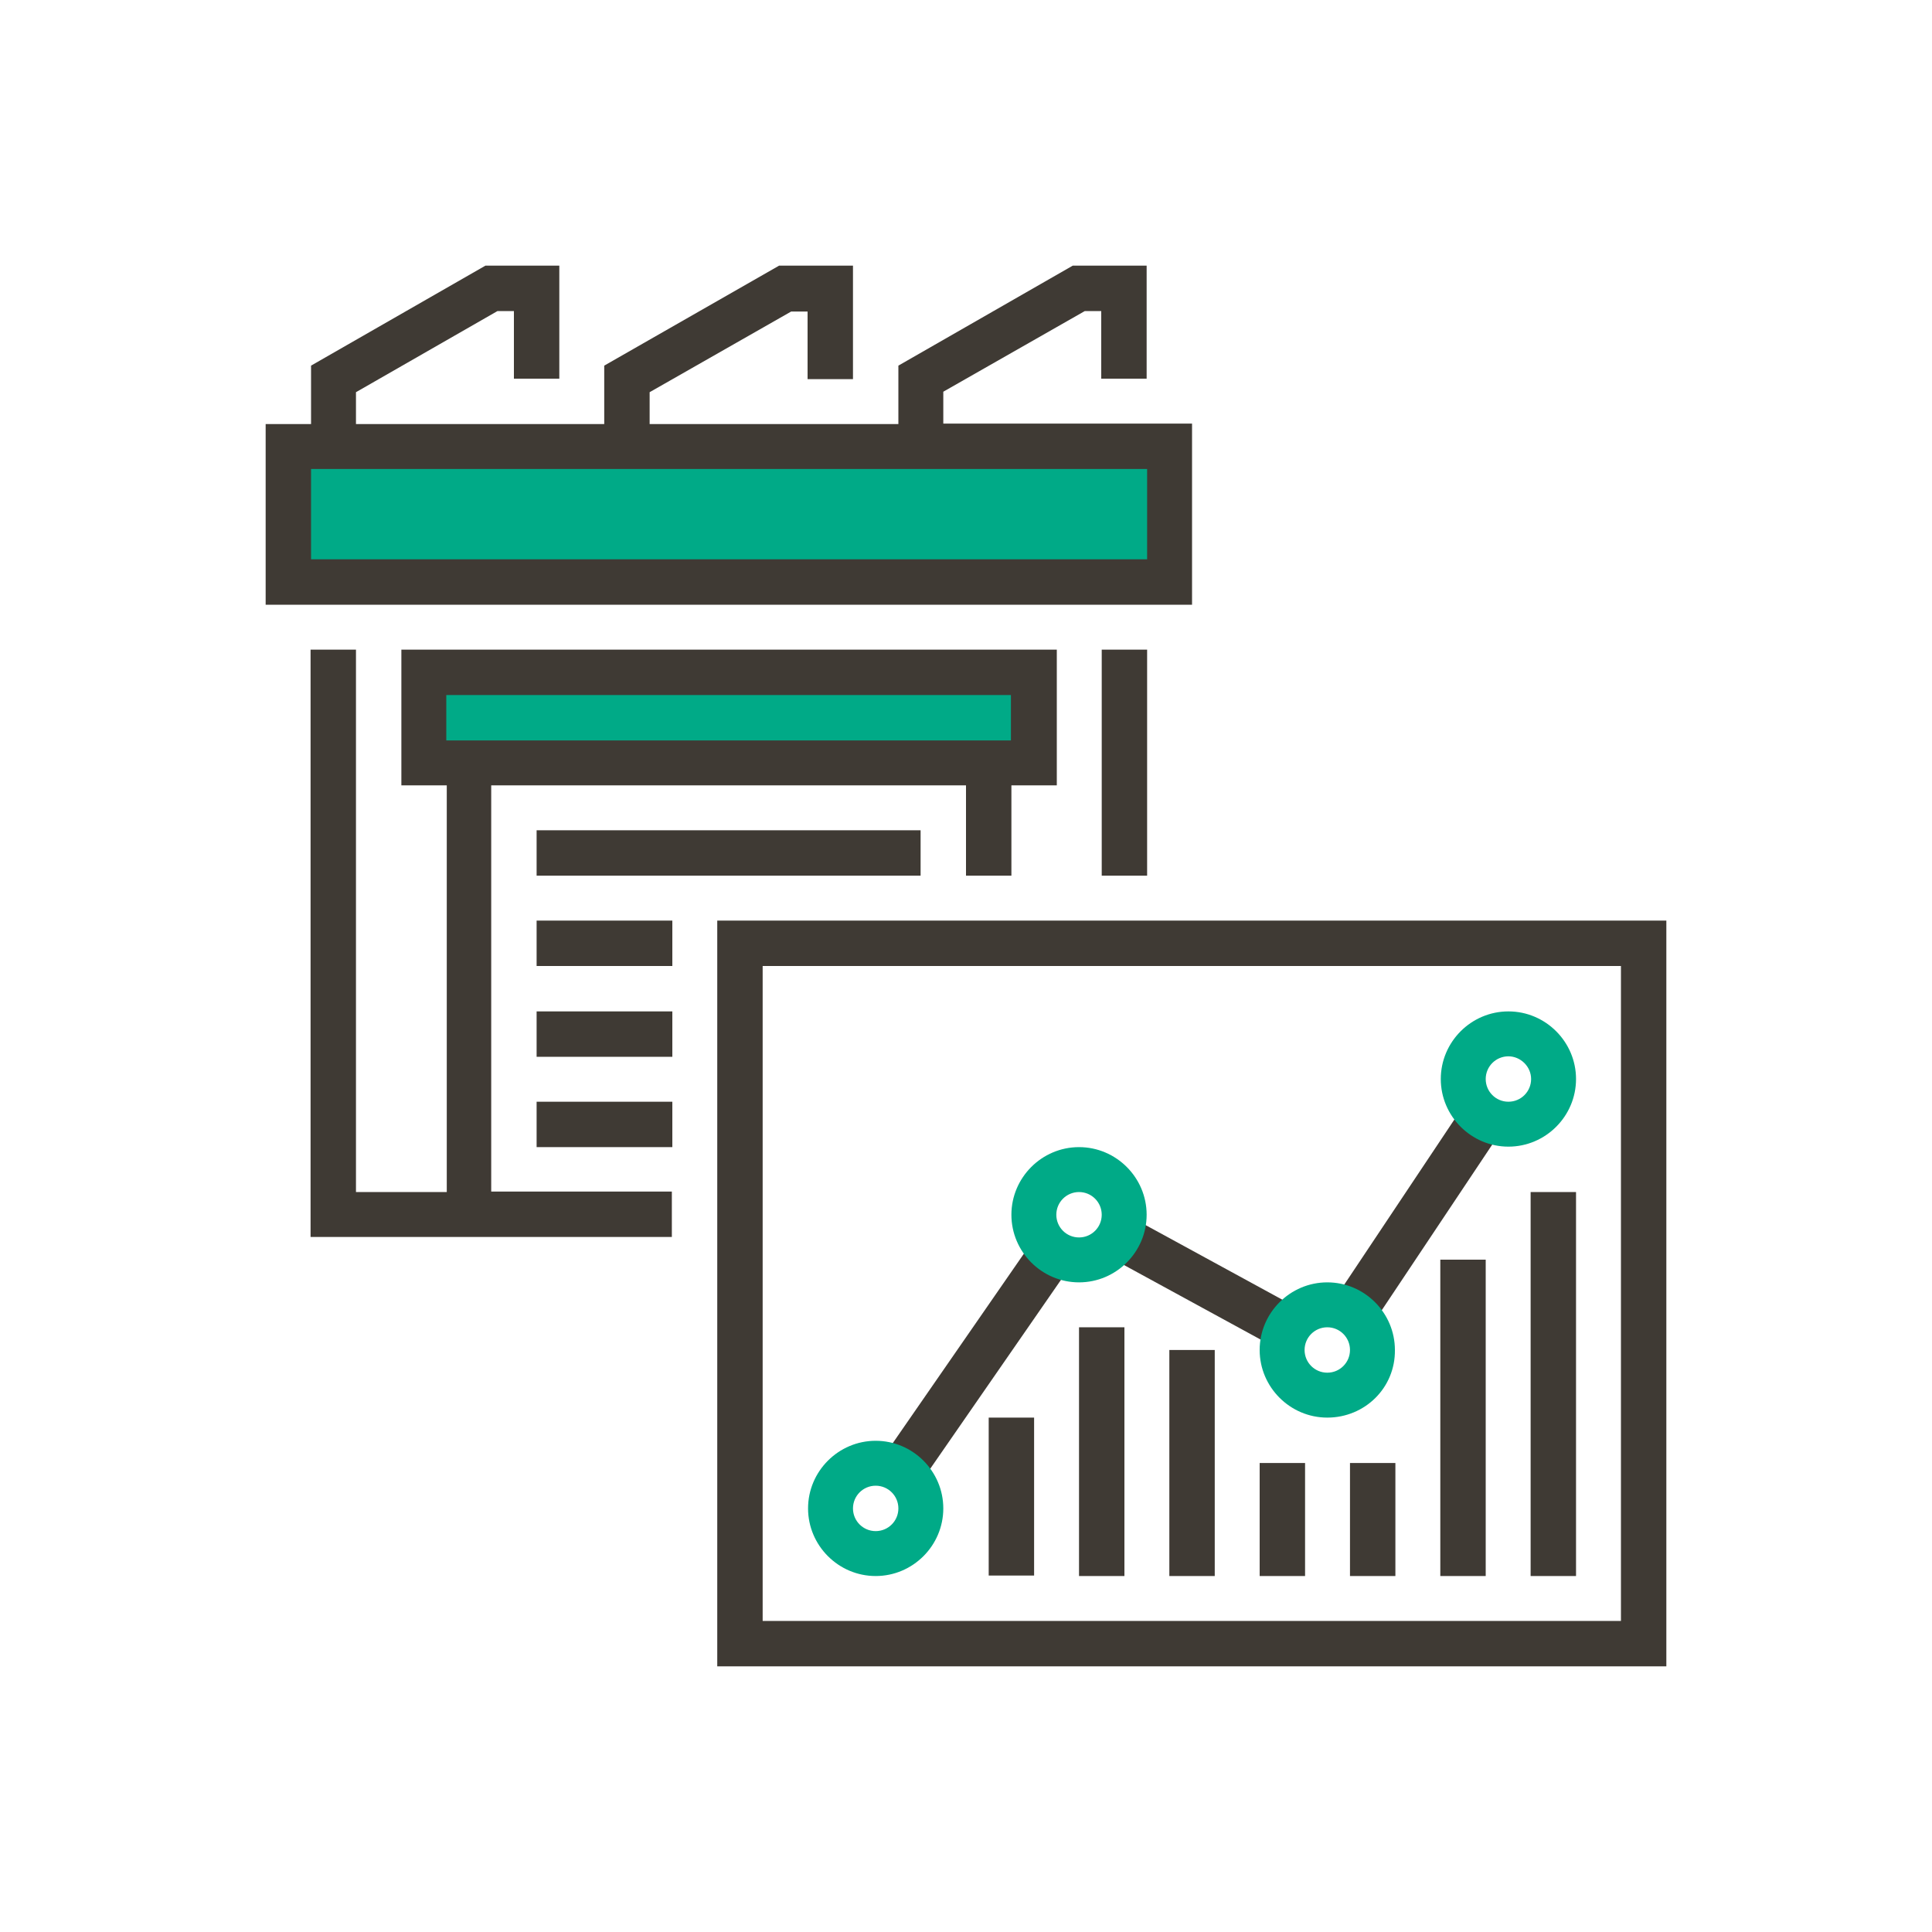
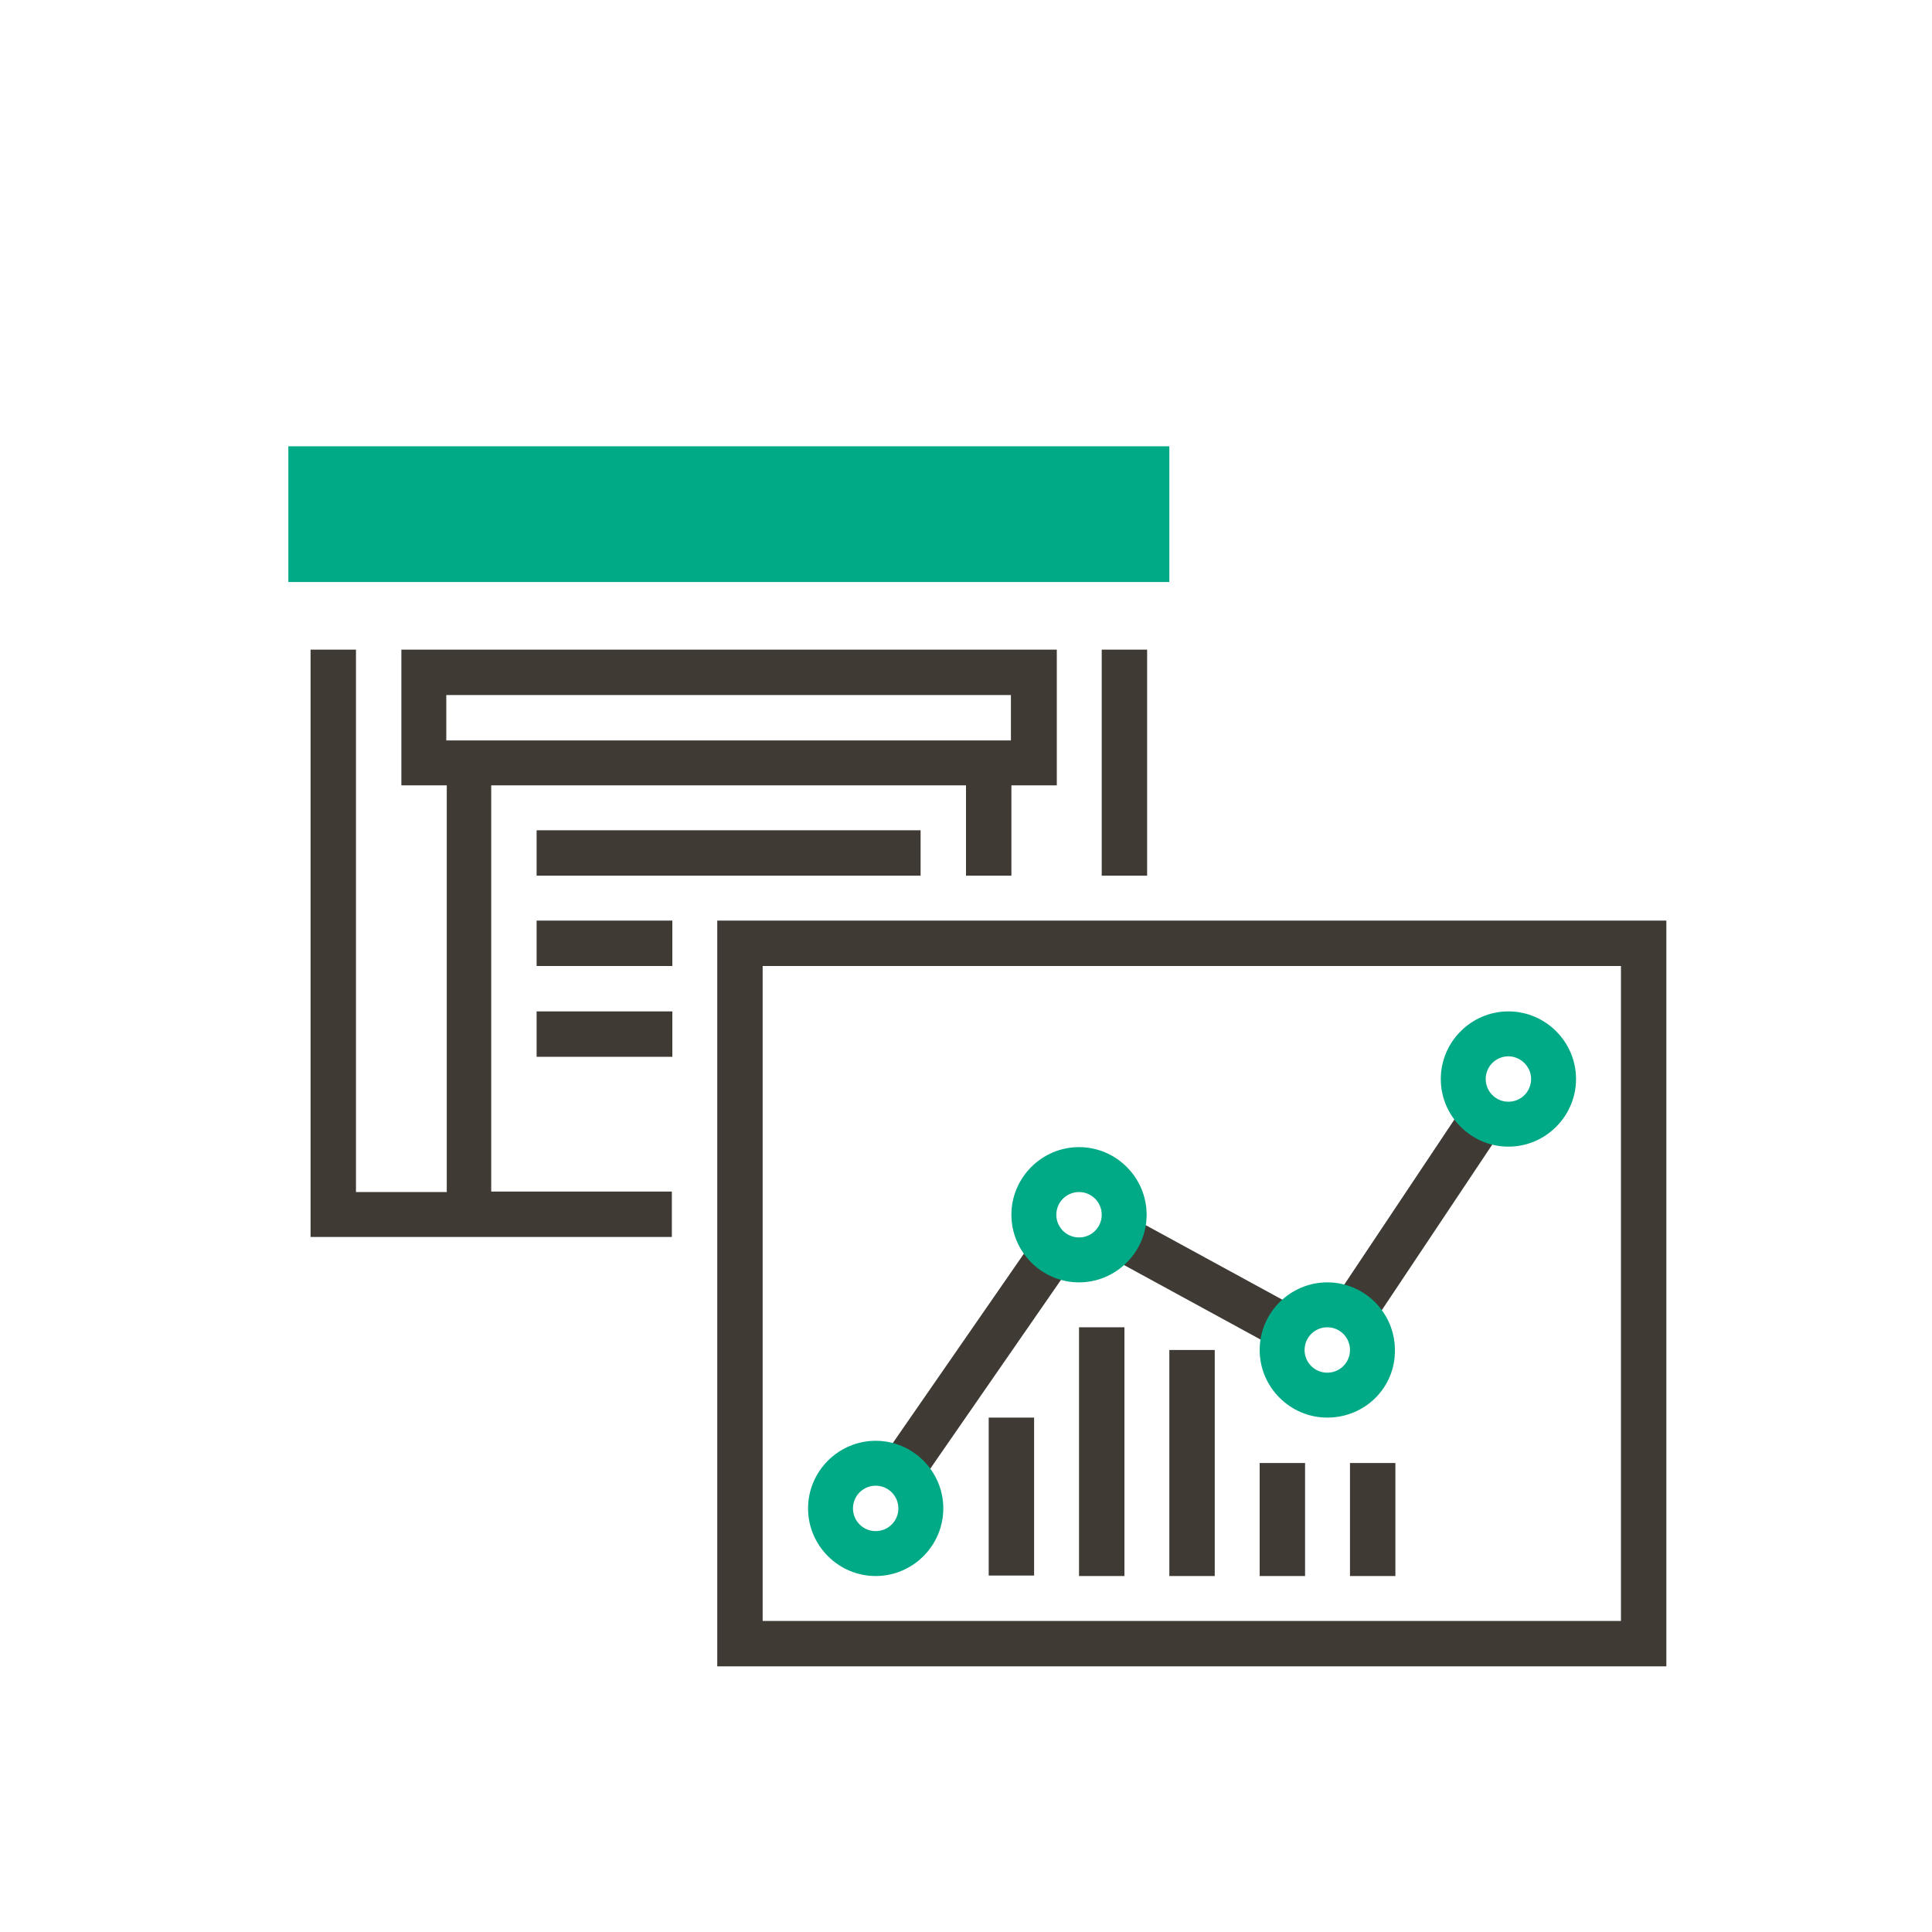
<svg xmlns="http://www.w3.org/2000/svg" id="Capa_1" x="0px" y="0px" viewBox="0 0 400 400" style="enable-background:new 0 0 400 400;" xml:space="preserve">
  <style type="text/css"> .st0{fill:#00AA87;} .st1{fill:#3F3A34;} </style>
  <g>
    <rect x="59.7" y="92.4" class="st0" width="182.4" height="28.1" />
-     <rect x="87.7" y="139.2" class="st0" width="126.3" height="18.7" />
  </g>
  <g>
-     <path class="st1" d="M246.8,87.7h-51.5v-6.6l29.3-16.7h3.4v14h9.4V55h-15.3L186,75.7v12.1h-51.5v-6.6l29.3-16.7h3.4v14h9.4V55 h-15.3l-36.2,20.7v12.1H73.7v-6.6L103,64.4h3.4v14h9.4V55h-15.3L64.4,75.7v12.1H55v37.4h191.8V87.7z M237.4,115.8H64.4V97.1h173.1 V115.8z" />
    <rect x="228.1" y="134.5" class="st1" width="9.4" height="46.8" />
    <path class="st1" d="M101.8,162.6H200v18.7h9.4v-18.7h9.4v-28.1H83.1v28.1h9.4v84.2H73.7V134.5h-9.4v121.6h74.8v-9.4h-37.4V162.6z M92.4,143.9h116.9v9.4H92.4V143.9z" />
    <rect x="111.1" y="171.9" class="st1" width="79.5" height="9.4" />
    <rect x="111.1" y="190.6" class="st1" width="28.1" height="9.4" />
    <rect x="111.1" y="209.4" class="st1" width="28.1" height="9.4" />
-     <rect x="111.1" y="228.1" class="st1" width="28.1" height="9.4" />
    <path class="st1" d="M148.5,190.6V345H345V190.6H148.5z M335.6,335.6H157.9V200h177.7V335.6z" />
    <rect x="268.2" y="246.7" transform="matrix(0.555 -0.832 0.832 0.555 -78.476 356.212)" class="st1" width="50.6" height="9.4" />
    <rect x="244.4" y="246" transform="matrix(0.479 -0.878 0.878 0.479 -103.254 357.076)" class="st1" width="9.4" height="39.1" />
    <rect x="173.6" y="277.2" transform="matrix(0.569 -0.822 0.822 0.569 -144.569 287.754)" class="st1" width="57.5" height="9.4" />
    <rect x="204.7" y="293.5" class="st1" width="9.4" height="32.7" />
    <rect x="223.4" y="274.8" class="st1" width="9.4" height="51.5" />
    <rect x="242.1" y="279.5" class="st1" width="9.4" height="46.8" />
    <rect x="260.8" y="302.9" class="st1" width="9.4" height="23.4" />
    <rect x="279.5" y="302.9" class="st1" width="9.4" height="23.4" />
-     <rect x="298.2" y="260.8" class="st1" width="9.4" height="65.5" />
-     <rect x="316.9" y="246.8" class="st1" width="9.4" height="79.5" />
  </g>
  <g>
    <path class="st0" d="M181.3,326.3c-7.7,0-14-6.3-14-14s6.3-14,14-14c7.7,0,14,6.3,14,14S189,326.3,181.3,326.3z M181.3,307.6 c-2.6,0-4.7,2.1-4.7,4.7c0,2.6,2.1,4.7,4.7,4.7c2.6,0,4.7-2.1,4.7-4.7C186,309.7,183.9,307.6,181.3,307.6z" />
    <path class="st0" d="M223.4,265.5c-7.7,0-14-6.3-14-14c0-7.7,6.3-14,14-14s14,6.3,14,14C237.4,259.2,231.1,265.5,223.4,265.5z M223.4,246.8c-2.6,0-4.7,2.1-4.7,4.7s2.1,4.7,4.7,4.7s4.7-2.1,4.7-4.7S226,246.8,223.4,246.8z" />
    <path class="st0" d="M274.8,293.5c-7.7,0-14-6.3-14-14c0-7.7,6.3-14,14-14s14,6.3,14,14C288.9,287.3,282.6,293.5,274.8,293.5z M274.8,274.8c-2.6,0-4.7,2.1-4.7,4.7c0,2.6,2.1,4.7,4.7,4.7c2.6,0,4.7-2.1,4.7-4.7C279.5,276.9,277.4,274.8,274.8,274.8z" />
    <path class="st0" d="M312.3,237.4c-7.7,0-14-6.3-14-14s6.3-14,14-14s14,6.3,14,14S320,237.4,312.3,237.4z M312.3,218.7 c-2.6,0-4.7,2.1-4.7,4.7s2.1,4.7,4.7,4.7c2.6,0,4.7-2.1,4.7-4.7S314.8,218.7,312.3,218.7z" />
  </g>
</svg>